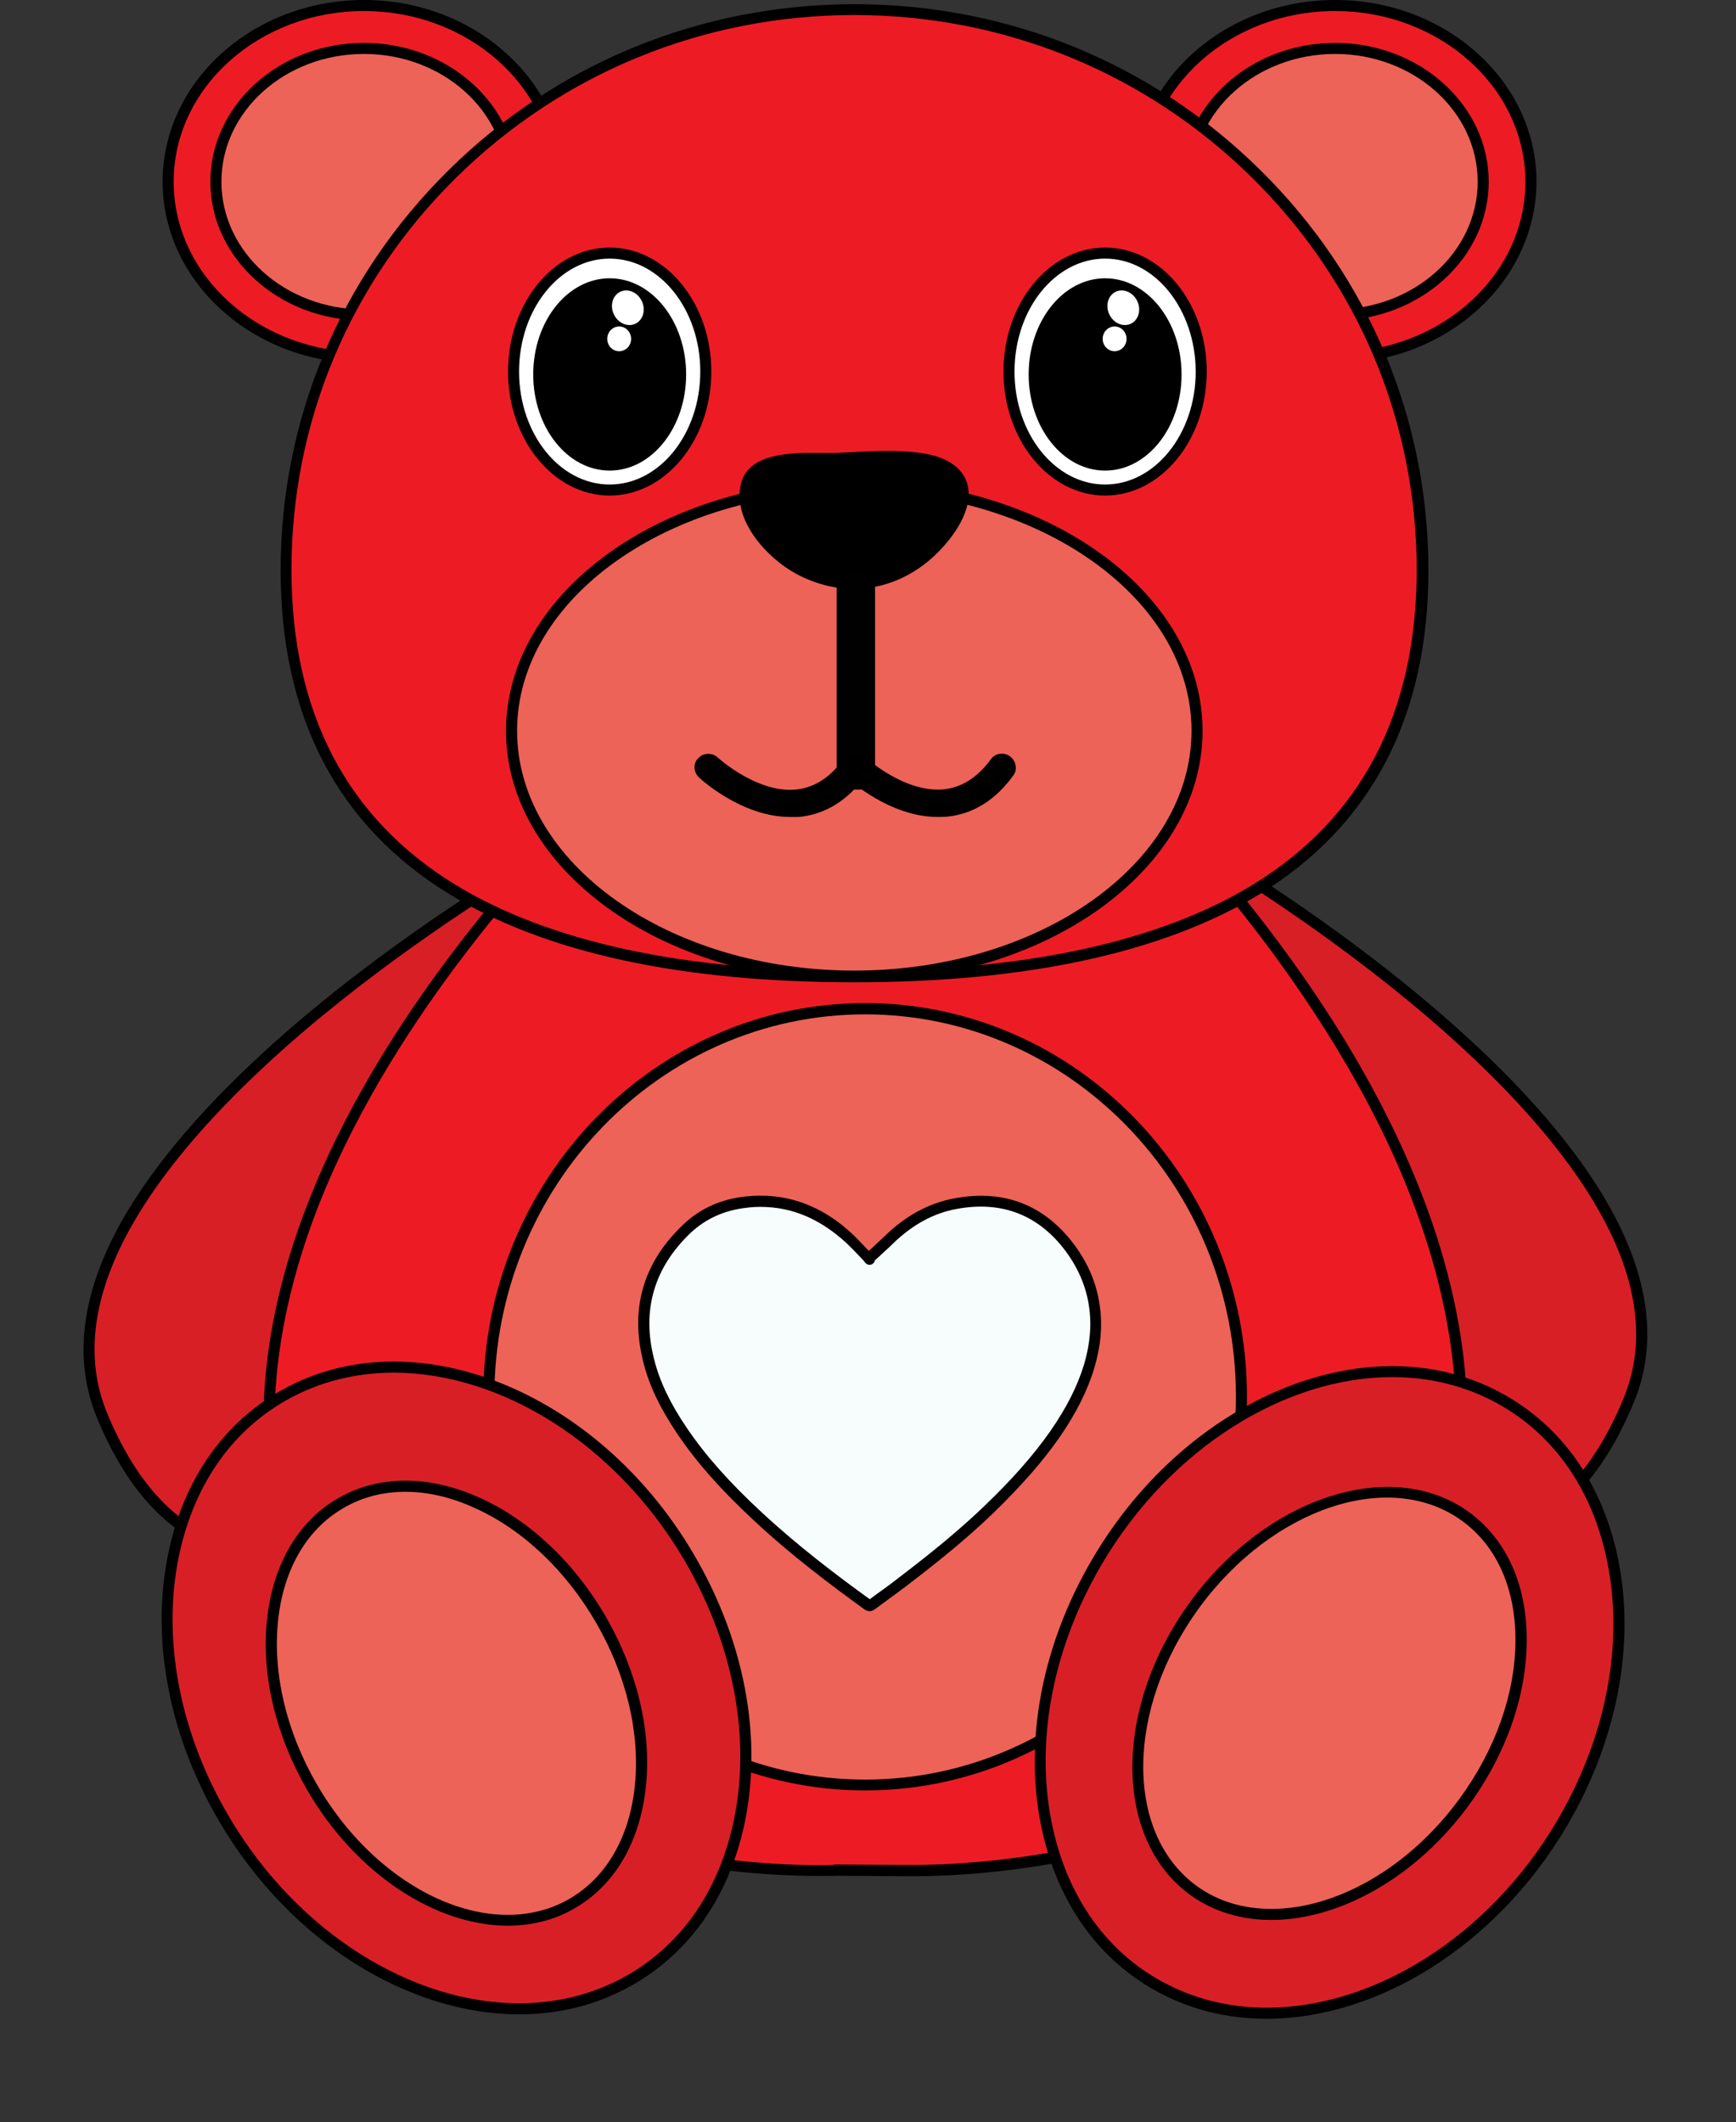
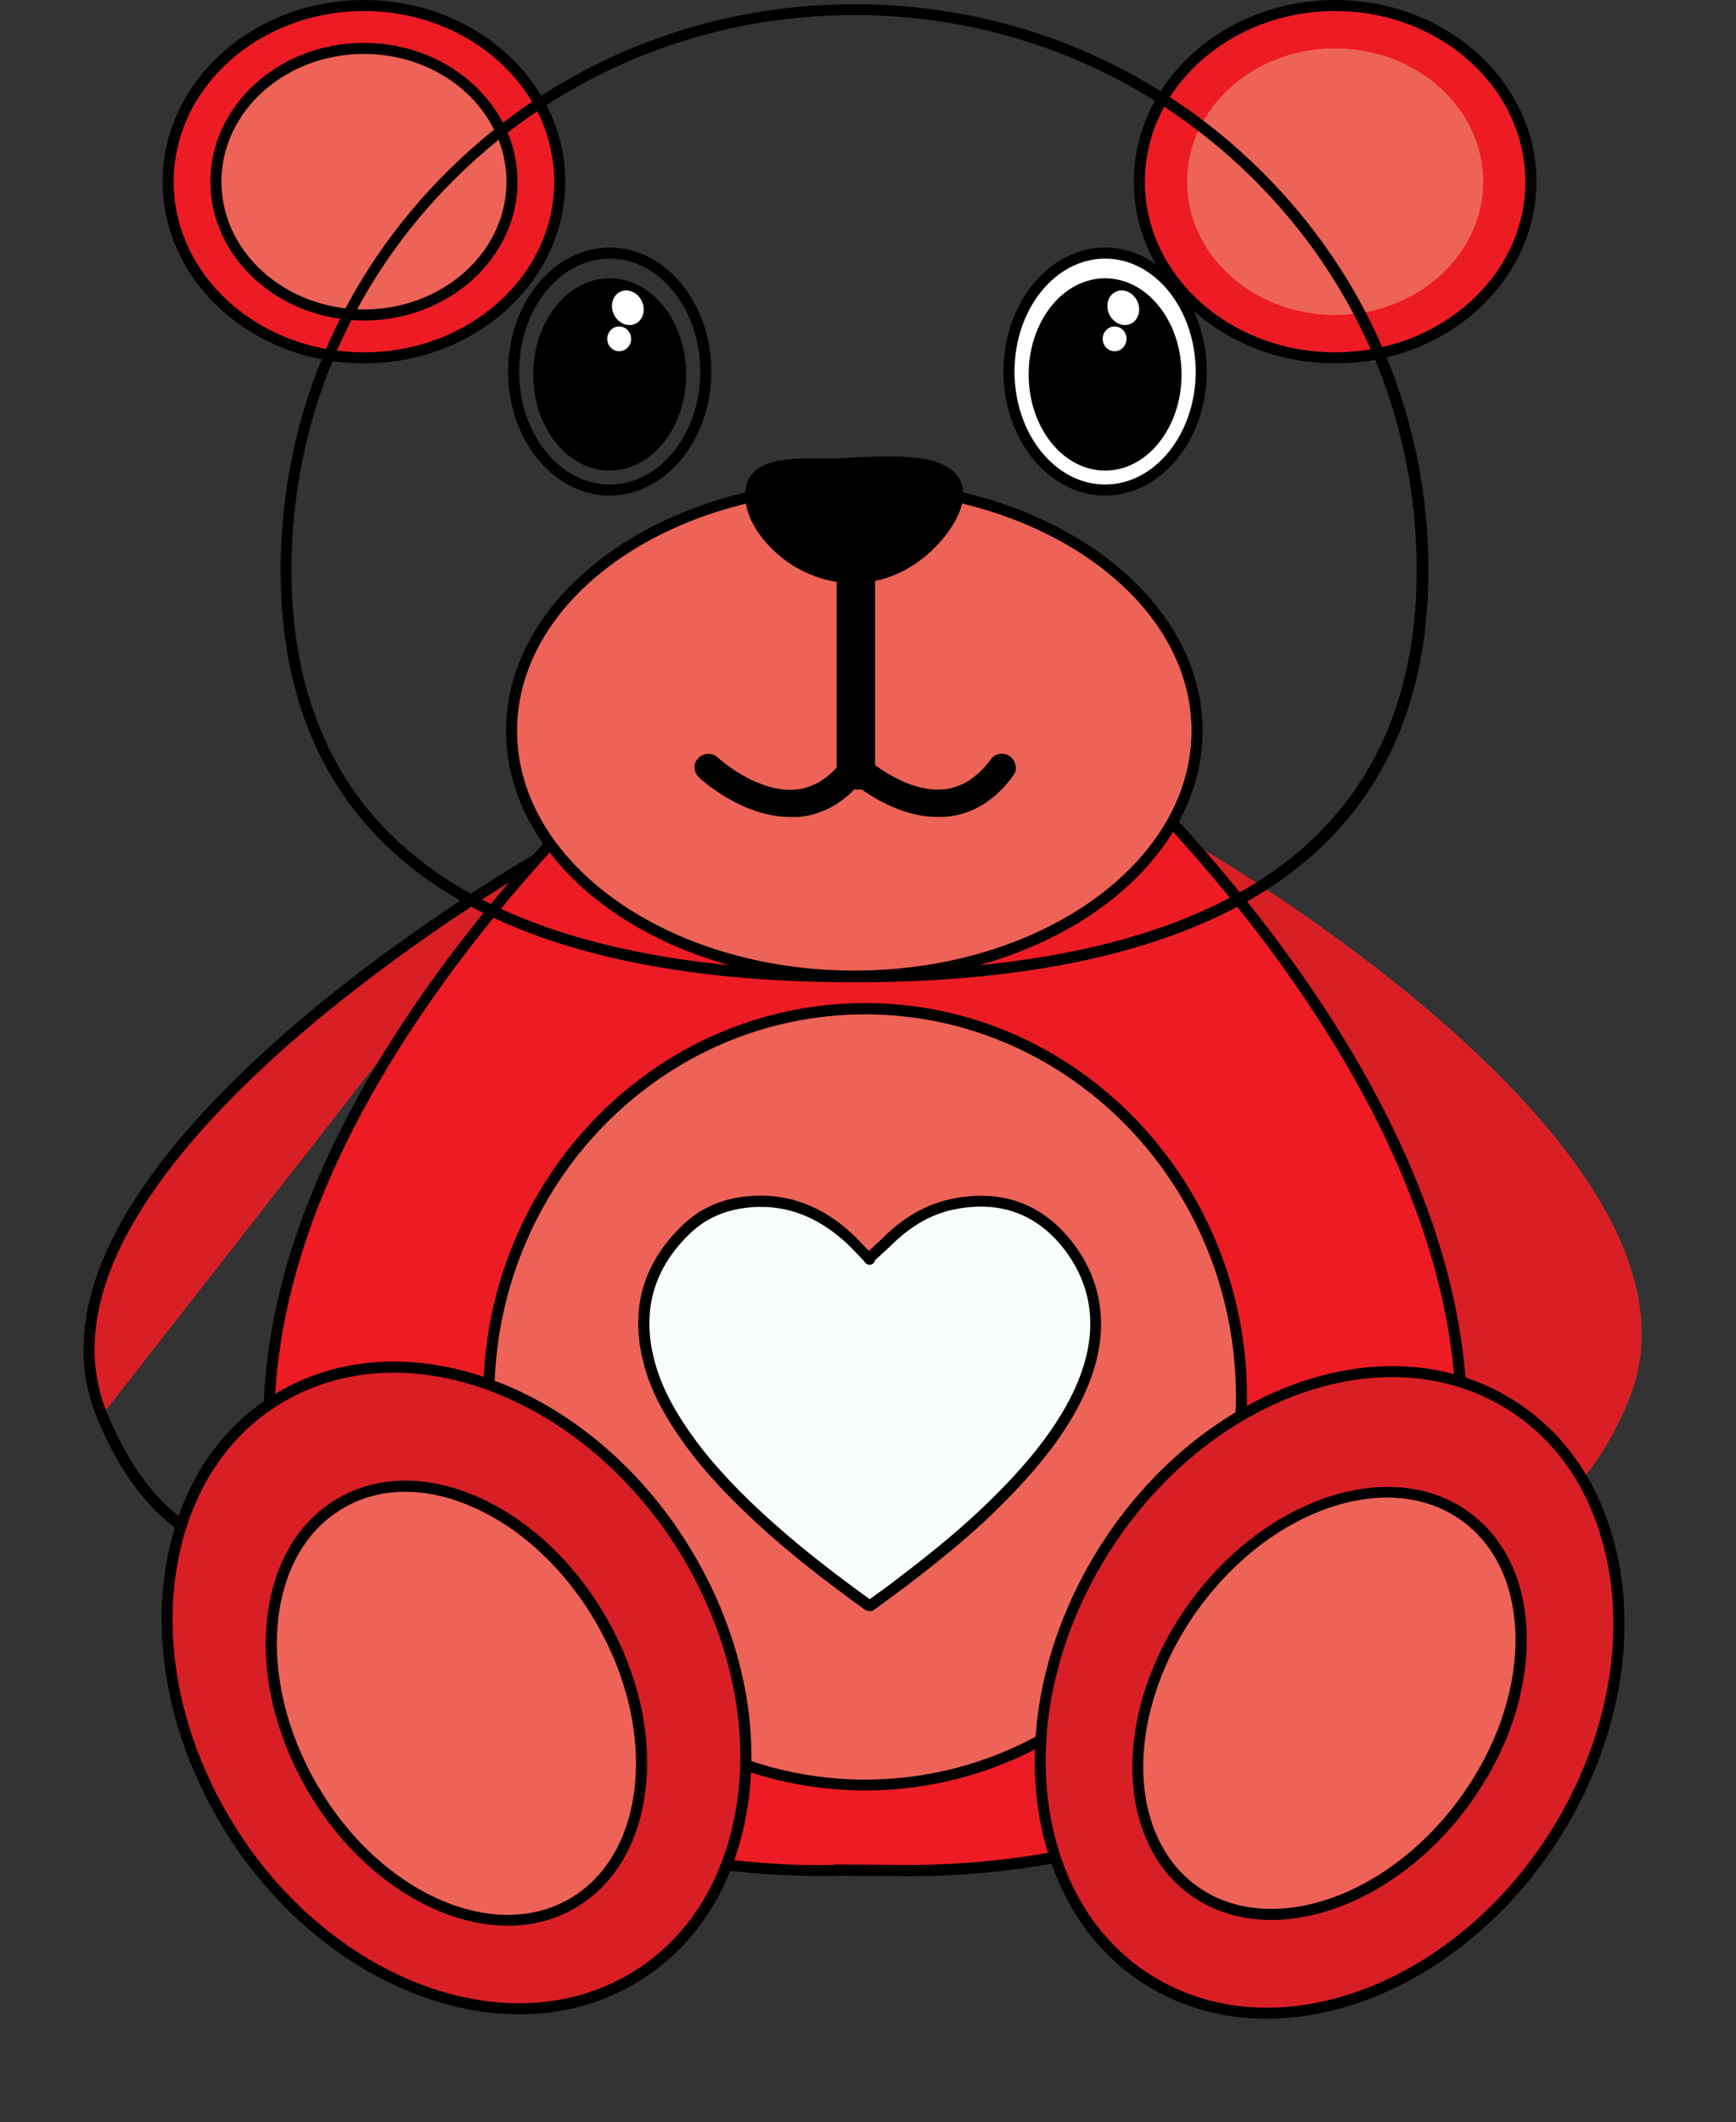
<svg xmlns="http://www.w3.org/2000/svg" height="960.1" preserveAspectRatio="xMidYMid meet" version="1.0" viewBox="-33.3 1.9 785.6 960.1" width="785.6" zoomAndPan="magnify">
  <rect x="-33.3" y="1.9" width="785.6" height="960.1" fill="#333333" stroke="none" />
  <g>
    <g>
      <g>
        <g>
          <g id="change1_3">
-             <path d="M209.2,390.9c0,0-242.5,138.9-196.3,251.2s141.5,39.7,141.5,39.7L209.2,390.9z" fill="#d91f26" />
+             <path d="M209.2,390.9c0,0-242.5,138.9-196.3,251.2L209.2,390.9z" fill="#d91f26" />
          </g>
          <g id="change2_6">
            <path d="M89.5,707.4c-6.4,0-13-0.8-19.6-2.5c-25.4-6.9-45.4-27.7-59.4-61.8c-10.8-26.4-7-56.2,11.3-88.8 C36.4,528.5,60,501,92,472.5c54.4-48.4,115.3-83.4,115.9-83.8c0.8-0.5,1.9-0.4,2.7,0.1c0.8,0.6,1.2,1.5,1,2.5l-54.8,290.9 c-0.1,0.6-0.5,1.2-0.9,1.5C154.4,685,124.4,707.4,89.5,707.4z M205.7,395.8c-15.3,9.2-65.1,40.2-110.4,80.4 c-31.6,28.1-54.9,55.2-69.1,80.4c-17.6,31.2-21.3,59.6-11.1,84.4c13.4,32.6,32.3,52.4,56.1,58.9c20.8,5.7,41.9-0.1,55.8-5.9 c12.9-5.4,22.4-11.9,25-13.8L205.7,395.8z" />
          </g>
        </g>
        <g>
          <g id="change1_1">
            <path d="M507.5,384c0,0,242.5,138.9,196.3,251.2S562.3,675,562.3,675L507.5,384z" fill="#d91f26" />
          </g>
          <g id="change2_13">
-             <path d="M627.2,700.6c-34.9,0-64.9-22.5-66.4-23.6c-0.5-0.4-0.8-0.9-0.9-1.5L505,384.5c-0.2-1,0.2-1.9,1-2.5 c0.8-0.6,1.8-0.6,2.7-0.1c0.6,0.3,61.5,35.4,115.9,83.8c32.1,28.5,55.7,56,70.2,81.7c18.4,32.6,22.2,62.5,11.3,88.8 c-14,34.1-34,54.9-59.4,61.8C640.1,699.8,633.6,700.6,627.2,700.6z M564.6,673.5c2.7,1.9,12.1,8.4,25,13.8 c14,5.8,35,11.6,55.8,5.9c23.8-6.5,42.7-26.3,56.1-58.9c10.2-24.9,6.5-53.3-11.1-84.4c-14.2-25.2-37.5-52.3-69.1-80.4 c-45.3-40.3-95.1-71.3-110.4-80.4L564.6,673.5z" />
-           </g>
+             </g>
        </g>
        <g>
          <g>
            <g id="change3_2">
              <path d="M439.7,317.8H284.1c0,0-221.5,178.3-193.3,360c22.6,145.8,172.4,167.2,230.6,170v0l0.1,0 c14.3,0.7,23.1,0.2,23.1,0.2l0-0.1l30.6,0.2c1.5,0,3.5,0.1,6,0h0v0c43.1-0.2,219.6-11,244.3-170.3 C653.7,496.1,439.7,317.8,439.7,317.8z" fill="#ed1c24" />
            </g>
            <g id="change2_3">
              <path d="M336.7,850.6c-3.9,0-9-0.1-15.3-0.4c0,0-0.1,0-0.1,0v0c-27.6-1.3-81.1-7.1-129.7-31.6C133,789.2,98.3,741.9,88.4,678.2 c-6.5-41.9-0.3-87.1,18.5-134.2c14.9-37.6,37.9-76.6,68.1-115.8c51.4-66.7,107.1-111.8,107.6-112.3c0.4-0.4,1-0.6,1.6-0.6 h155.6c0.6,0,1.2,0.2,1.6,0.6c0.5,0.4,54.3,45.5,103.9,112.3c29.2,39.2,51.2,78.2,65.5,115.8c18,47.2,23.8,92.3,17.3,134.2 c-5.8,37.2-20.3,69.2-43.1,95.1c-18.9,21.4-43.7,38.8-73.6,51.7c-53.1,22.9-108.6,25.6-130,25.7c-2.2,0-4.2,0-6.1,0l-29.9-0.2 c-0.2,0-0.3,0.1-0.5,0.1C344.6,850.5,341.7,850.6,336.7,850.6z M344.6,845.4C344.6,845.4,344.6,845.4,344.6,845.4l30.6,0.2 c1.9,0,3.9,0,6,0c21.1-0.1,75.8-2.8,128.1-25.3c65.1-28,103.4-76.1,113.8-142.9c6.4-41,0.6-85.3-17-131.6 c-14.1-37.2-36-75.7-64.8-114.6C495,369,445.2,325.8,438.8,320.3H285c-6.5,5.3-58.2,48.6-106.2,111 c-29.9,38.9-52.6,77.4-67.4,114.6C93.1,592.2,87,636.4,93.3,677.4c9.6,62,43.5,108.1,100.6,136.8 c47.8,24,100.5,29.8,127.7,31.1c0,0,0.1,0,0.1,0c11.9,0.6,20.1,0.3,22.2,0.3C344.2,845.5,344.4,845.4,344.6,845.4z" />
            </g>
          </g>
          <g>
            <g id="change4_3">
              <ellipse cx="358.2" cy="633.9" fill="#ed6357" rx="170.3" ry="175.6" />
            </g>
            <g id="change2_7">
              <path d="M358.2,811.9c-95.3,0-172.8-79.9-172.8-178.1c0-98.2,77.5-178.1,172.8-178.1s172.8,79.9,172.8,178.1 C531.1,732.1,453.5,811.9,358.2,811.9z M358.2,460.8c-92.6,0-167.8,77.6-167.8,173.1c0,95.4,75.3,173.1,167.8,173.1 c92.6,0,167.8-77.6,167.8-173.1C526.1,538.5,450.8,460.8,358.2,460.8z" />
            </g>
          </g>
          <g>
            <g id="change1_4">
              <ellipse cx="173.3" cy="765.5" fill="#d91f26" rx="120.6" ry="153.8" transform="rotate(-32.145 173.26 765.494)" />
            </g>
            <g id="change2_18">
              <path d="M201.7,913.2c-49.7,0-103.5-32.4-135.6-87c-24.5-41.5-32.3-88.5-21.5-128.9c7.9-29.7,25-52.6,49.4-66.4 c59.1-33.4,142.8-0.3,186.5,73.9c24.5,41.5,32.3,88.5,21.5,128.9c-7.9,29.7-25,52.6-49.4,66.4 C236.9,909,219.6,913.2,201.7,913.2z M144.9,622.9c-17,0-33.6,4-48.5,12.4c-23.2,13.1-39.4,35-47,63.3 c-10.5,39.1-2.9,84.7,20.9,125.1c31.2,53,83.3,84.5,131.3,84.5c17,0,33.6-4,48.5-12.4c23.2-13.1,39.4-35,47-63.3 c10.5-39.1,2.9-84.7-20.9-125.1C244.9,654.4,192.8,622.9,144.9,622.9z" />
            </g>
          </g>
          <g>
            <g id="change1_2">
              <ellipse cx="568.3" cy="767.6" fill="#d91f26" rx="153.8" ry="120.6" transform="rotate(-57.853 568.336 767.562)" />
            </g>
            <g id="change2_5">
              <path d="M539.9,915.2c-17.9,0-35.2-4.2-50.8-13c-24.4-13.8-41.4-36.7-49.4-66.4c-10.8-40.4-3-87.4,21.5-128.9l0,0 c43.7-74.2,127.4-107.4,186.5-73.9c24.4,13.8,41.4,36.7,49.4,66.4c10.8,40.4,3,87.4-21.5,128.9 C643.3,882.8,589.6,915.2,539.9,915.2z M596.7,624.9c-47.9,0-100,31.5-131.3,84.5c-23.8,40.4-31.4,86-20.9,125.1 c7.6,28.3,23.8,50.2,47,63.3c14.9,8.4,31.4,12.4,48.5,12.4c47.9,0,100-31.5,131.3-84.5c23.8-40.4,31.4-85.9,20.9-125.1 c-7.6-28.3-23.8-50.2-47-63.3C630.3,628.9,613.7,624.9,596.7,624.9z M463.3,708.2L463.3,708.2L463.3,708.2z" />
            </g>
          </g>
          <g>
            <g id="change4_4">
              <ellipse cx="173.3" cy="772.5" fill="#ed6357" rx="75.6" ry="104.6" transform="rotate(-30 173.217 772.472)" />
            </g>
            <g id="change2_19">
              <path d="M196.5,873.1c-32.4,0-68.7-23.2-90.9-61.6c-14.2-24.7-20.7-51.9-18.1-76.6c2.6-25.1,14-44.7,32.2-55.2 c18.2-10.5,40.9-10.6,63.9-0.3c22.7,10.2,43.1,29.4,57.3,54s20.7,51.9,18.1,76.6c-2.6,25.1-14,44.7-32.2,55.2 C217.6,870.6,207.2,873.1,196.5,873.1z M150.1,676.8c-10.1,0-19.5,2.4-27.9,7.3c-16.8,9.7-27.3,27.9-29.7,51.3 c-2.4,23.7,3.8,49.9,17.5,73.6c21.3,36.9,55.8,59.2,86.4,59.2c9.9,0,19.4-2.3,27.9-7.2c16.8-9.7,27.3-27.9,29.7-51.3 c2.4-23.7-3.8-49.9-17.5-73.6s-33.2-42.2-55-52C170.8,679.2,160.2,676.8,150.1,676.8z" />
            </g>
          </g>
          <g>
            <g id="change4_1">
              <ellipse cx="568.3" cy="772.5" fill="#ed6357" rx="104.6" ry="75.6" transform="rotate(-53.893 568.354 772.509)" />
            </g>
            <g id="change2_11">
              <path d="M542,870.5c-13.5,0-26.2-3.7-36.8-11.4c-34.8-25.4-34.7-84.8,0.1-132.5c34.8-47.7,91.4-65.9,126.2-40.6 c17,12.4,26.3,33.1,26.1,58.3c-0.1,24.9-9.4,51.3-26.2,74.3C607.2,851.6,572.6,870.5,542,870.5z M509.3,729.4 c-33.2,45.5-33.7,101.8-1.2,125.6c9.8,7.2,21.5,10.5,34,10.5c28.9,0,62-18.2,85.2-50c16.2-22.2,25.1-47.5,25.2-71.3 c0.1-23.5-8.4-42.8-24.1-54.2C595.9,666.2,542.5,683.9,509.3,729.4L509.3,729.4z" />
            </g>
          </g>
        </g>
        <g>
          <g>
            <g id="change3_3">
              <ellipse cx="131.4" cy="84.1" fill="#ed1c24" rx="88.6" ry="79.7" />
            </g>
            <g id="change2_20">
              <path d="M131.4,166.3c-50.2,0-91.1-36.9-91.1-82.2c0-45.3,40.9-82.2,91.1-82.2s91.1,36.9,91.1,82.2 C222.5,129.4,181.7,166.3,131.4,166.3z M131.4,6.9C84,6.9,45.3,41.5,45.3,84.1c0,42.6,38.6,77.2,86.1,77.2s86.1-34.6,86.1-77.2 C217.5,41.5,178.9,6.9,131.4,6.9z" />
            </g>
          </g>
          <g>
            <g id="change4_5">
              <ellipse cx="131.4" cy="84.1" fill="#ed6357" rx="67" ry="60.3" />
            </g>
            <g id="change2_8">
              <path d="M131.4,146.9c-38.3,0-69.5-28.2-69.5-62.8s31.2-62.8,69.5-62.8c38.3,0,69.5,28.2,69.5,62.8S169.8,146.9,131.4,146.9z M131.4,26.3c-35.6,0-64.5,25.9-64.5,57.8s28.9,57.8,64.5,57.8c35.6,0,64.5-25.9,64.5-57.8S167,26.3,131.4,26.3z" />
            </g>
          </g>
          <g>
            <g id="change3_1">
              <ellipse cx="570.9" cy="84.1" fill="#ed1c24" rx="88.6" ry="79.7" />
            </g>
            <g id="change2_12">
              <path d="M570.9,166.3c-50.2,0-91.1-36.9-91.1-82.2c0-45.3,40.9-82.2,91.1-82.2s91.1,36.9,91.1,82.2 C661.9,129.4,621.1,166.3,570.9,166.3z M570.9,6.9c-47.5,0-86.1,34.6-86.1,77.2c0,42.6,38.6,77.2,86.1,77.2 s86.1-34.6,86.1-77.2C656.9,41.5,618.3,6.9,570.9,6.9z" />
            </g>
          </g>
          <g>
            <g id="change4_6">
              <ellipse cx="570.9" cy="84.1" fill="#ed6357" rx="67" ry="60.3" />
            </g>
            <g id="change2_21">
-               <path d="M570.9,146.9c-38.3,0-69.5-28.2-69.5-62.8s31.2-62.8,69.5-62.8c38.3,0,69.5,28.2,69.5,62.8S609.2,146.9,570.9,146.9z M570.9,26.3c-35.6,0-64.5,25.9-64.5,57.8s28.9,57.8,64.5,57.8c35.6,0,64.5-25.9,64.5-57.8S606.4,26.3,570.9,26.3z" />
-             </g>
+               </g>
          </g>
          <g>
            <g id="change3_4">
-               <path d="M96.1,259.8c0,140,115.1,184,257.2,184s257.2-43.9,257.2-184S495.3,6.2,353.3,6.2S96.1,119.8,96.1,259.8z" fill="#ed1c24" />
-             </g>
+               </g>
            <g id="change2_10">
              <path d="M353.3,446.3c-78.3,0-140-13.4-183.1-39.8c-50.8-31.1-76.5-80.4-76.5-146.6c0-68.4,27-132.7,76.1-181.1 c49-48.4,114.2-75,183.6-75s134.6,26.6,183.6,75c49.1,48.4,76.1,112.7,76.1,181.1c0,66.2-25.7,115.5-76.5,146.6 C493.2,432.8,431.6,446.3,353.3,446.3z M353.3,8.7c-68,0-132,26.1-180.1,73.5c-48.1,47.4-74.6,110.5-74.6,177.5 c0,64.4,24.9,112.3,74.1,142.4c42.4,25.9,103.1,39.1,180.5,39.1s138.1-13.2,180.5-39.1c49.2-30.1,74.1-78,74.1-142.4 c0-67.1-26.5-130.1-74.6-177.5C485.2,34.9,421.3,8.7,353.3,8.7z" />
            </g>
          </g>
          <g>
            <g id="change4_2">
              <ellipse cx="353.3" cy="332.5" fill="#ed6357" rx="155.1" ry="111" />
            </g>
            <g id="change2_2">
              <path d="M353.3,446.1c-86.9,0-157.6-50.9-157.6-113.5S266.4,219,353.3,219s157.6,50.9,157.6,113.5S440.2,446.1,353.3,446.1z M353.3,224c-84.1,0-152.6,48.7-152.6,108.5c0,59.9,68.5,108.5,152.6,108.5s152.6-48.7,152.6-108.5 C505.9,272.7,437.4,224,353.3,224z" />
            </g>
          </g>
          <g id="change2_1">
            <path d="M383.5,209.3c23.3,3.4,23,19.5,11.2,34.7c-15.7,20.1-41.4,28.7-66.5,15.3c-13-6.9-27.3-23.3-23.7-37.9 c3.5-14.5,27.5-11.8,39.8-12.1C352.6,209.1,369.8,207.3,383.5,209.3z" />
-             <path d="M353.1,268.3c-8.7,0-17.5-2.2-26.1-6.8c-12.8-6.9-29-24-25-40.7c3.5-14.3,23.2-14.1,36.2-14c2.2,0,4.2,0,5.9,0 c1.9,0,4.3-0.2,7.1-0.3c9.2-0.5,21.9-1.2,32.6,0.4l0,0c13.3,1.9,18.2,7.8,20.1,12.3c2.9,7.2,0.3,16.6-7.3,26.4 C385.1,260.4,369.4,268.3,353.1,268.3z M333.9,211.7c-11.4,0-24.8,0.9-27,10.2c-2.4,9.8,5.5,26.1,22.5,35.1 c22.3,11.9,47.2,6.2,63.3-14.6c6.4-8.2,8.8-16,6.6-21.4c-1.9-4.8-7.5-8-16.1-9.2c-10.3-1.5-22.6-0.8-31.6-0.3 c-2.8,0.2-5.2,0.3-7.2,0.3c-1.8,0-3.9,0-6.1,0C336.8,211.8,335.4,211.7,333.9,211.7z" />
          </g>
          <g>
            <g id="change5_3">
              <path d="M355.9,356.6h-3.8c-2.4,0-4.3-1.9-4.3-4.3v-90.1c0-2.4,1.9-4.3,4.3-4.3h3.8c2.4,0,4.3,1.9,4.3,4.3v90.1 C360.3,354.7,358.3,356.6,355.9,356.6z" fill="#010101" />
            </g>
            <g id="change2_9">
              <path d="M355.9,359.1h-3.8c-3.8,0-6.8-3.1-6.8-6.8v-90.1c0-3.8,3.1-6.8,6.8-6.8h3.8c3.8,0,6.8,3.1,6.8,6.8v90.1 C362.8,356.1,359.7,359.1,355.9,359.1z M352.1,260.4c-1,0-1.8,0.8-1.8,1.8v90.1c0,1,0.8,1.8,1.8,1.8h3.8c1,0,1.8-0.8,1.8-1.8 v-90.1c0-1-0.8-1.8-1.8-1.8H352.1z" />
            </g>
          </g>
          <g>
            <g id="change5_2">
              <path d="M324.2,369c-20.8,0-38.7-16.5-39.5-17.3c-1.5-1.4-1.6-3.7-0.2-5.2c1.4-1.5,3.7-1.6,5.2-0.2 c0.2,0.2,18.5,16.9,37.4,15.2c8.9-0.8,16.7-5.8,23.2-14.6c1.2-1.6,3.5-2,5.2-0.8c1.6,1.2,2,3.5,0.8,5.2 c-7.8,10.7-17.4,16.6-28.5,17.6C326.6,369,325.4,369,324.2,369z" fill="#010101" />
            </g>
            <g id="change2_15">
              <path d="M324.2,371.5c-21.8,0-40.5-17.2-41.2-17.9c-1.2-1.1-1.9-2.7-2-4.3c-0.1-1.7,0.5-3.2,1.7-4.4c2.3-2.5,6.3-2.6,8.8-0.3 c0.2,0.2,17.8,16.2,35.4,14.5c8.2-0.8,15.4-5.4,21.4-13.6c2-2.8,5.9-3.4,8.7-1.3c1.3,1,2.2,2.4,2.5,4.1s-0.1,3.3-1.1,4.6 c-8.2,11.3-18.4,17.5-30.3,18.6C326.7,371.5,325.5,371.5,324.2,371.5z M287.2,347.8c-0.3,0-0.6,0.1-0.9,0.4 c-0.3,0.3-0.3,0.7-0.3,0.9c0,0.2,0.1,0.5,0.4,0.8c0.7,0.7,18,16.6,37.8,16.6c1.1,0,2.2-0.1,3.3-0.2c10.4-1,19.3-6.6,26.7-16.6 c0.3-0.3,0.2-0.7,0.2-0.9s-0.1-0.5-0.5-0.8c-0.5-0.4-1.3-0.3-1.7,0.3c-6.9,9.5-15.3,14.7-25,15.6c-8.4,0.8-17.5-1.6-27.2-7.1 c-7.3-4.2-12.1-8.6-12.2-8.7C287.8,347.9,287.5,347.8,287.2,347.8z" />
            </g>
          </g>
          <g>
            <g id="change5_1">
              <path d="M391,369c-20.8,0-38.7-16.5-39.5-17.3c-1.5-1.4-1.6-3.7-0.2-5.2c1.4-1.5,3.7-1.6,5.2-0.2 c0.2,0.2,18.5,16.9,37.4,15.2c8.9-0.8,16.7-5.8,23.2-14.6c1.2-1.6,3.5-2,5.2-0.8c1.6,1.2,2,3.5,0.8,5.2 c-7.8,10.7-17.4,16.6-28.5,17.6C393.4,369,392.2,369,391,369z" fill="#010101" />
            </g>
            <g id="change2_14">
              <path d="M391,371.5c-21.8,0-40.5-17.2-41.2-17.9c-2.5-2.3-2.6-6.3-0.3-8.8c2.3-2.5,6.3-2.6,8.8-0.3 c0.2,0.2,17.8,16.2,35.4,14.5c8.2-0.8,15.4-5.4,21.4-13.6c2-2.8,5.9-3.4,8.7-1.3c1.3,1,2.2,2.4,2.5,4.1s-0.1,3.3-1.1,4.6 c-8.2,11.3-18.4,17.5-30.3,18.6C393.6,371.5,392.3,371.5,391,371.5z M354,347.8c-0.3,0-0.6,0.1-0.9,0.4 c-0.4,0.5-0.4,1.2,0.1,1.7c0.7,0.7,18,16.6,37.8,16.6c1.1,0,2.2-0.1,3.3-0.2c10.4-1,19.3-6.6,26.7-16.6 c0.3-0.3,0.2-0.7,0.2-0.9s-0.1-0.5-0.5-0.8c-0.5-0.4-1.3-0.3-1.7,0.3c-6.9,9.5-15.3,14.7-25,15.6c-8.4,0.8-17.5-1.6-27.2-7.1 c-7.3-4.2-12.1-8.6-12.2-8.7C354.6,347.9,354.3,347.8,354,347.8z" />
            </g>
          </g>
          <g>
            <g>
              <g id="change6_4">
-                 <ellipse cx="242.6" cy="170" fill="#fff" rx="43.5" ry="53.6" />
-               </g>
+                 </g>
              <g id="change2_17">
                <path d="M242.6,226.1c-25.3,0-46-25.2-46-56.1s20.6-56.1,46-56.1s46,25.2,46,56.1S267.9,226.1,242.6,226.1z M242.6,118.9 c-22.6,0-41,22.9-41,51.1c0,28.2,18.4,51.1,41,51.1s41-22.9,41-51.1C283.6,141.8,265.2,118.9,242.6,118.9z" />
              </g>
            </g>
            <g id="change2_22">
              <ellipse cx="242.6" cy="171.3" rx="32.1" ry="41" />
              <path d="M242.6,214.8c-19.1,0-34.6-19.5-34.6-43.5c0-24,15.5-43.5,34.6-43.5s34.6,19.5,34.6,43.5 C277.2,195.3,261.7,214.8,242.6,214.8z M242.6,132.9c-16.3,0-29.6,17.3-29.6,38.5s13.3,38.5,29.6,38.5s29.6-17.3,29.6-38.5 S258.9,132.9,242.6,132.9z" />
            </g>
            <g id="change6_1">
              <ellipse cx="246.9" cy="155.2" fill="#fff" rx="5.4" ry="5.6" />
            </g>
            <g id="change6_2">
              <ellipse cx="250.8" cy="141.1" fill="#fff" rx="7" ry="8" transform="rotate(-25.109 250.87 141.067)" />
            </g>
          </g>
          <g>
            <g>
              <g id="change6_3">
                <ellipse cx="466.8" cy="170" fill="#fff" rx="43.5" ry="53.6" />
              </g>
              <g id="change2_4">
                <path d="M466.8,226.1c-25.3,0-46-25.2-46-56.1s20.6-56.1,46-56.1s46,25.2,46,56.1S492.1,226.1,466.8,226.1z M466.8,118.9 c-22.6,0-41,22.9-41,51.1c0,28.2,18.4,51.1,41,51.1s41-22.9,41-51.1C507.7,141.8,489.4,118.9,466.8,118.9z" />
              </g>
            </g>
            <g id="change2_16">
              <ellipse cx="466.8" cy="171.3" rx="32.1" ry="41" />
              <path d="M466.8,214.8c-19.1,0-34.6-19.5-34.6-43.5c0-24,15.5-43.5,34.6-43.5s34.6,19.5,34.6,43.5 C501.4,195.3,485.9,214.8,466.8,214.8z M466.8,132.9c-16.3,0-29.6,17.3-29.6,38.5s13.3,38.5,29.6,38.5s29.6-17.3,29.6-38.5 S483.1,132.9,466.8,132.9z" />
            </g>
            <g id="change6_5">
              <ellipse cx="471.1" cy="155.2" fill="#fff" rx="5.4" ry="5.6" />
            </g>
            <g id="change6_6">
              <ellipse cx="475" cy="141.1" fill="#fff" rx="7" ry="8" transform="rotate(-25.109 475.067 141.05)" />
            </g>
          </g>
        </g>
      </g>
      <g>
        <g id="change7_1">
          <path d="M359.9,571.3c3-2.8,6.1-5.5,9-8.4c8.5-8.3,18.5-14.2,30.3-16.4c21.3-3.9,38.7,2.7,51.7,20.1 c5.8,7.7,9.5,16.3,10.9,25.9c1.4,9.3,0.4,18.4-2.3,27.4c-3.4,11.3-9,21.5-15.7,31.1c-8.7,12.4-18.9,23.4-29.8,33.9 c-12.1,11.6-25,22.1-38.3,32.2c-4.8,3.7-9.7,7.2-14.6,10.8c-0.6,0.5-1.1,0.6-1.8,0.1c-17.2-12.5-34.1-25.5-49.7-40 c-12.7-11.8-24.5-24.3-34.2-38.7c-6.7-9.9-12.3-20.3-15.2-31.9c-5.9-23.3,0-43.3,17.4-59.7c7.4-7,16.5-10.8,26.5-11.9 c18.5-2,34.1,4.4,47.3,17.1c2.7,2.6,5.2,5.3,7.8,8c0.3,0.3,0.5,0.6,0.7,1C360,571.7,359.9,571.5,359.9,571.3z" fill="#f7fcfc" />
        </g>
        <g id="change2_23">
          <path d="M360.2,730.8c-0.9,0-1.7-0.4-2.3-0.8c-15.3-11.1-33.2-24.5-50-40.2c-15-13.9-26-26.4-34.6-39.1 c-7.9-11.7-12.9-22.1-15.5-32.7c-6.1-24.1,0-45,18.2-62.2c7.6-7.2,17-11.4,28-12.6c18.4-2,35,4,49.3,17.8 c1.9,1.9,3.8,3.9,5.6,5.8c0.3,0.3,0.6,0.7,1,1c0.4-0.4,0.8-0.7,1.2-1.1c2-1.9,4.1-3.8,6.1-5.7c9.4-9.2,20.1-14.9,31.6-17 c22.4-4.1,40.6,3,54.1,21.1c6.1,8.2,10,17.3,11.4,27c1.4,9.2,0.6,18.5-2.3,28.4c-3.1,10.4-8.3,20.8-16,31.9 c-7.7,11-17.3,21.9-30.1,34.3c-10.5,10.1-22.4,20-38.5,32.3c-2.9,2.2-6,4.5-8.9,6.6c-1.9,1.4-3.8,2.8-5.7,4.2 C361.8,730.6,361,730.8,360.2,730.8z M310.9,547.9c-2.1,0-4.2,0.1-6.4,0.4c-9.9,1.1-18.3,4.9-25.1,11.2 c-16.7,15.8-22.4,35.1-16.7,57.3c2.5,10,7.2,19.9,14.8,31.1c8.4,12.4,19.2,24.6,33.9,38.2c16.4,15.2,33.8,28.4,48.9,39.3 c1.7-1.3,3.5-2.6,5.2-3.8c2.9-2.1,5.9-4.3,8.8-6.6c16-12.2,27.8-22.1,38.1-32c12.6-12.1,22-22.8,29.5-33.5 c7.4-10.6,12.4-20.5,15.4-30.4c2.7-9.2,3.5-17.8,2.2-26.3c-1.3-8.9-4.9-17.2-10.5-24.8c-12.3-16.5-28.9-22.9-49.2-19.2 c-10.6,1.9-20.1,7.1-29,15.7c-2,2-4.2,3.9-6.2,5.8c-0.7,0.6-1.3,1.2-2,1.8c-0.1,0.8-0.7,1.5-1.4,1.8c-1.1,0.5-2.3,0.1-3-0.8 c-0.1-0.1-0.2-0.3-0.3-0.4c-0.1-0.1-0.2-0.2-0.2-0.3c-0.7-0.8-1.5-1.5-2.2-2.3c-1.8-1.9-3.6-3.8-5.5-5.6 C338.1,553.5,325.4,547.9,310.9,547.9z" />
        </g>
      </g>
    </g>
  </g>
</svg>